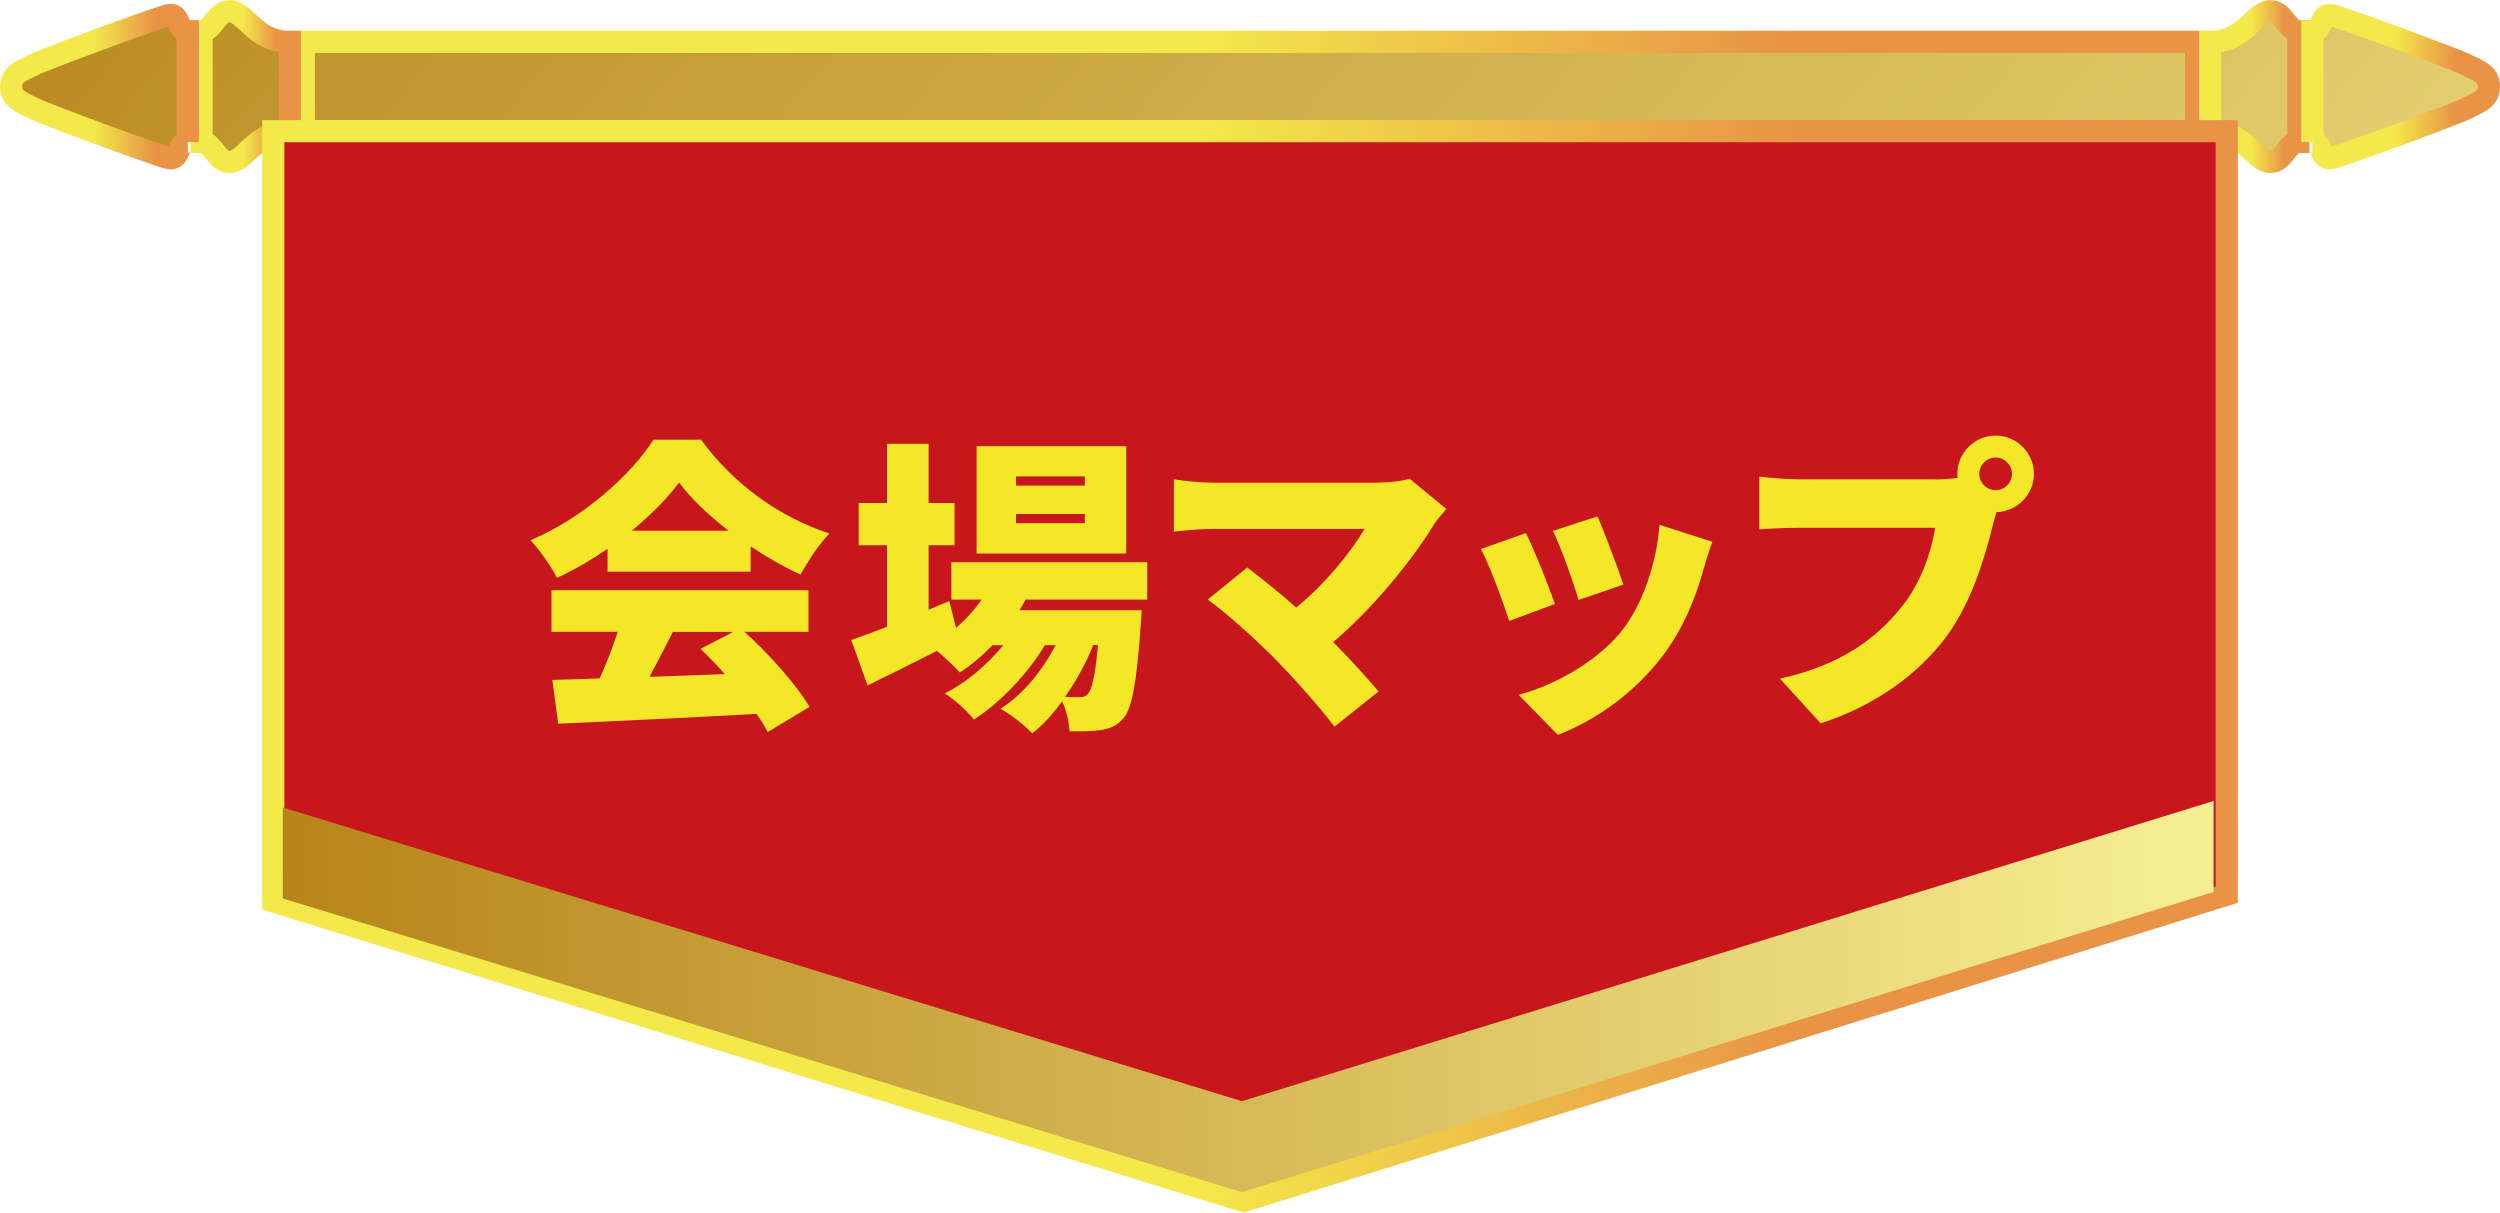
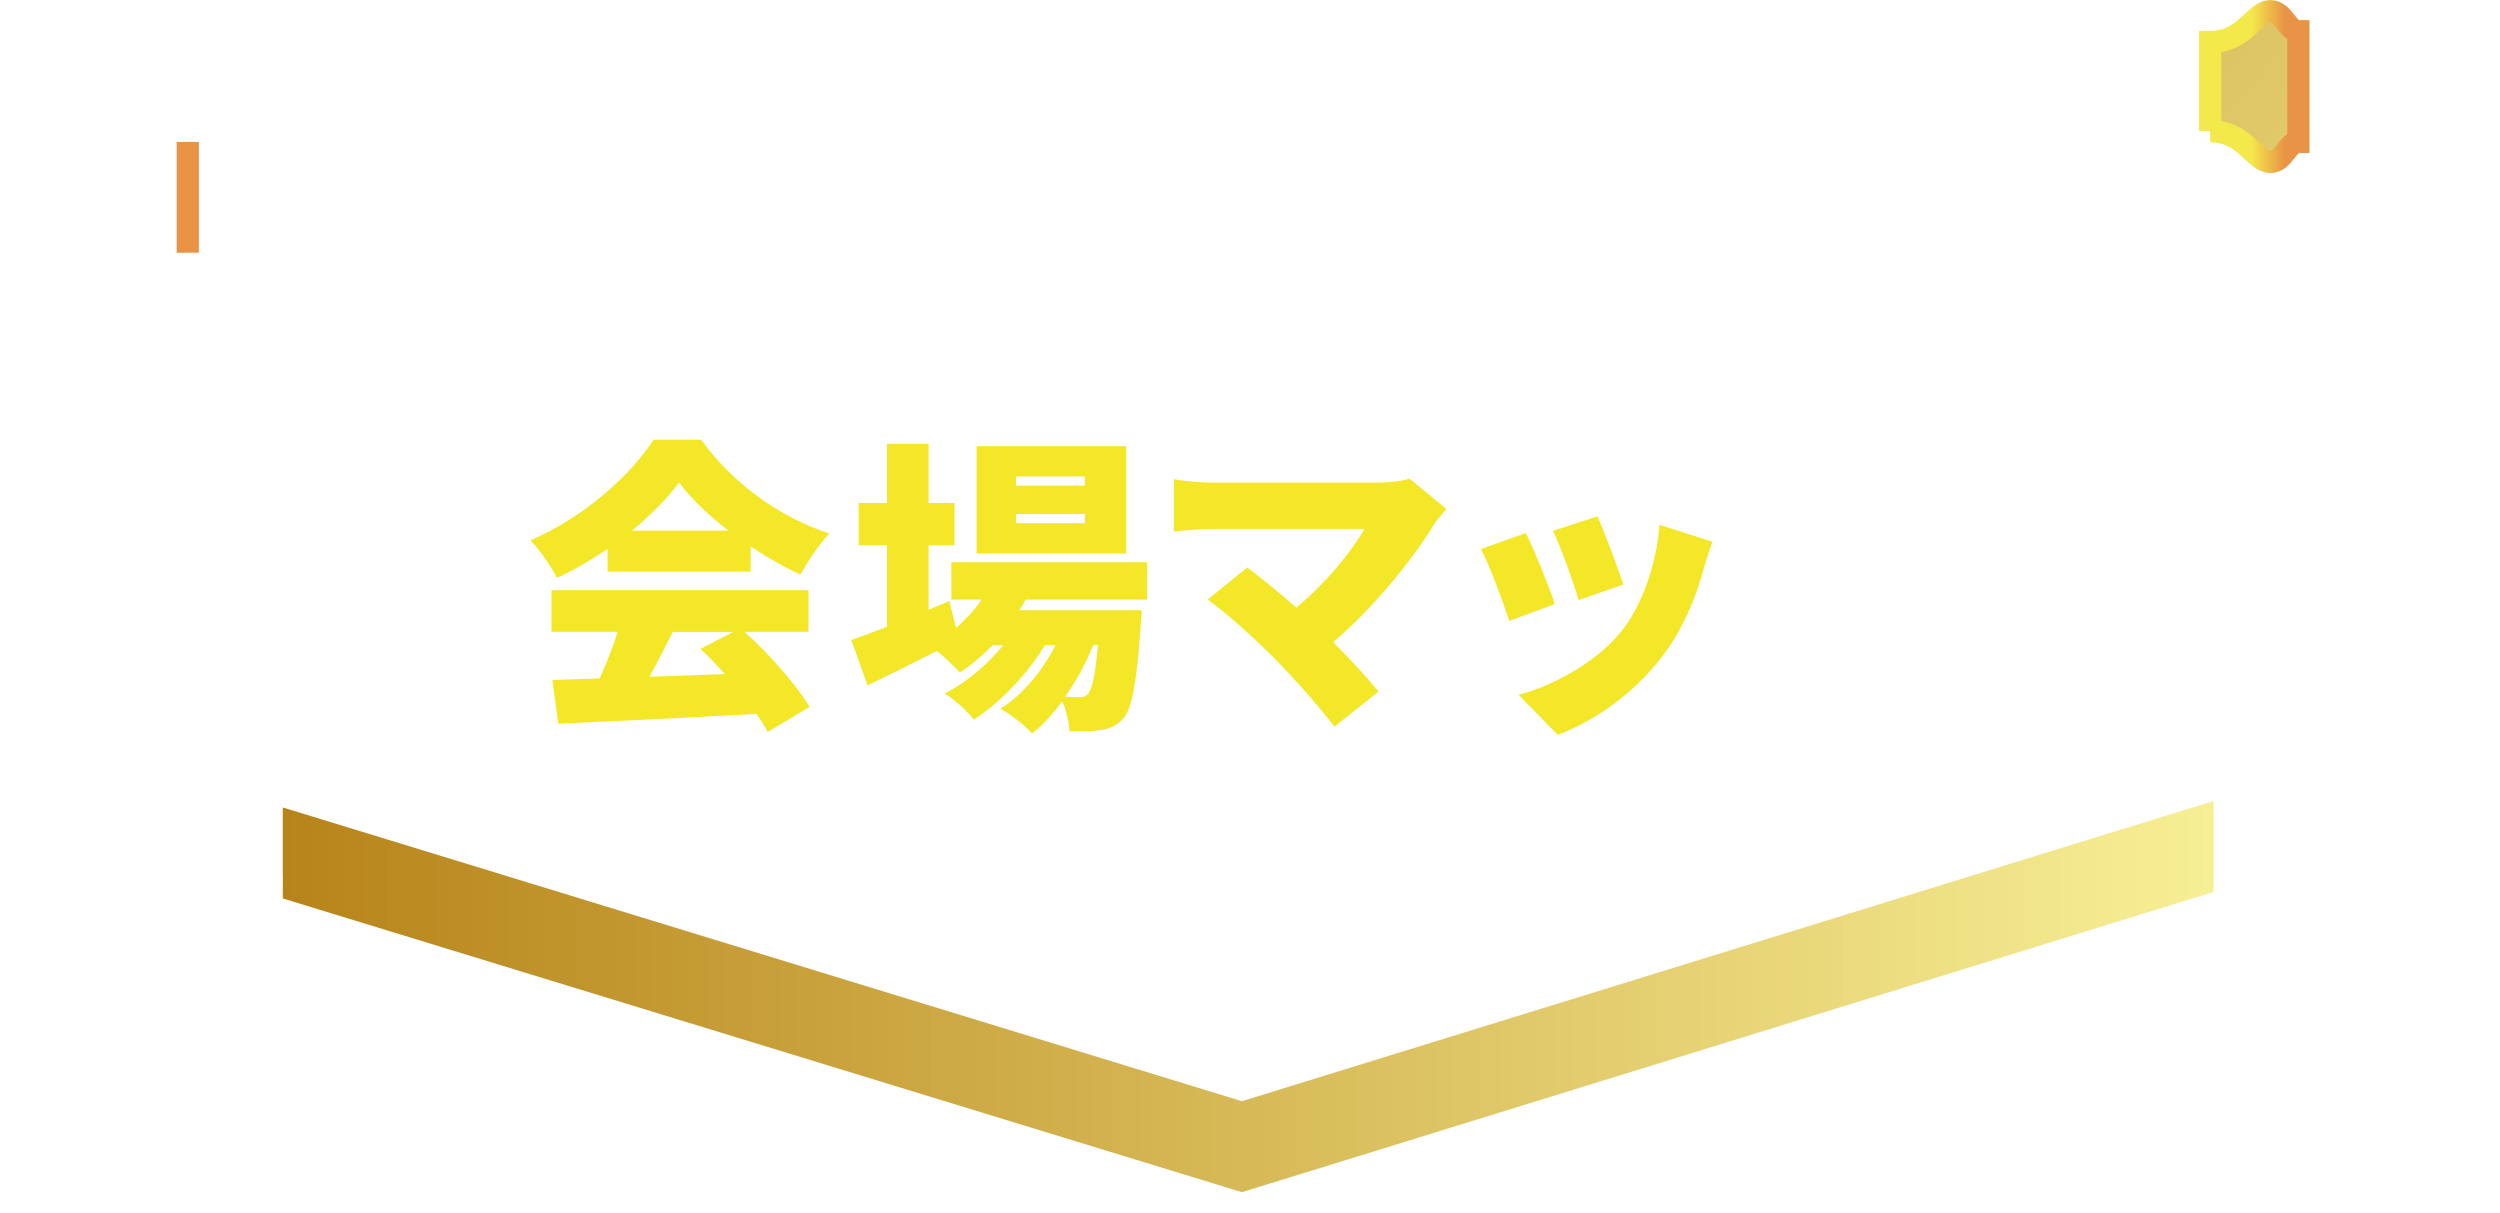
<svg xmlns="http://www.w3.org/2000/svg" xmlns:xlink="http://www.w3.org/1999/xlink" id="_レイヤー_2" viewBox="0 0 218.74 106.1">
  <defs>
    <style>.cls-1{fill:url(#_名称未設定グラデーション_5);stroke:url(#_名称未設定グラデーション_3);}.cls-1,.cls-2,.cls-3,.cls-4,.cls-5,.cls-6{stroke-miterlimit:10;stroke-width:1.94px;}.cls-7{fill:url(#_名称未設定グラデーション_5-6);}.cls-8{fill:#f3e727;}.cls-2{fill:url(#_名称未設定グラデーション_5-3);stroke:url(#_名称未設定グラデーション_3-3);}.cls-3{fill:url(#_名称未設定グラデーション_5-2);stroke:url(#_名称未設定グラデーション_3-2);}.cls-4{fill:url(#_名称未設定グラデーション_5-4);stroke:url(#_名称未設定グラデーション_3-4);}.cls-5{fill:url(#_名称未設定グラデーション_5-5);stroke:url(#_名称未設定グラデーション_3-5);}.cls-6{fill:#c8161d;stroke:url(#_名称未設定グラデーション_3-6);}.cls-9{fill:none;filter:url(#drop-shadow-1);}</style>
    <linearGradient id="_名称未設定グラデーション_5" x1="27.1" y1="-62.2" x2="243.05" y2="120.93" gradientUnits="userSpaceOnUse">
      <stop offset="0" stop-color="#b7841a" />
      <stop offset="1" stop-color="#f7ef95" />
    </linearGradient>
    <linearGradient id="_名称未設定グラデーション_3" x1="25.61" y1="7.57" x2="193.13" y2="7.57" gradientUnits="userSpaceOnUse">
      <stop offset=".47" stop-color="#f4e94a" />
      <stop offset=".78" stop-color="#e89346" />
    </linearGradient>
    <linearGradient id="_名称未設定グラデーション_5-2" x1=".14" y1="-10.06" x2="148.77" y2="115.98" xlink:href="#_名称未設定グラデーション_5" />
    <linearGradient id="_名称未設定グラデーション_3-2" x1="16.67" y1="7.57" x2="26.33" y2="7.57" xlink:href="#_名称未設定グラデーション_3" />
    <linearGradient id="_名称未設定グラデーション_5-3" x1="-3.87" y1="-5.34" x2="144.76" y2="120.7" xlink:href="#_名称未設定グラデーション_5" />
    <linearGradient id="_名称未設定グラデーション_3-3" x1="0" y1="7.57" x2="17.4" y2="7.57" xlink:href="#_名称未設定グラデーション_3" />
    <linearGradient id="_名称未設定グラデーション_5-4" x1="105.36" y1="-70.84" x2="253.99" y2="55.21" xlink:href="#_名称未設定グラデーション_5" />
    <linearGradient id="_名称未設定グラデーション_3-4" x1="192.41" y1="7.57" x2="202.07" y2="7.57" xlink:href="#_名称未設定グラデーション_3" />
    <linearGradient id="_名称未設定グラデーション_5-5" x1="109.36" y1="-75.56" x2="257.99" y2="50.49" xlink:href="#_名称未設定グラデーション_5" />
    <linearGradient id="_名称未設定グラデーション_3-5" x1="201.34" y1="7.57" x2="218.74" y2="7.57" xlink:href="#_名称未設定グラデーション_3" />
    <linearGradient id="_名称未設定グラデーション_3-6" x1="22.93" y1="58.3" x2="195.81" y2="58.3" xlink:href="#_名称未設定グラデーション_3" />
    <linearGradient id="_名称未設定グラデーション_5-6" x1="24.74" y1="87.2" x2="193.68" y2="87.2" xlink:href="#_名称未設定グラデーション_5" />
    <filter id="drop-shadow-1" filterUnits="userSpaceOnUse">
      <feOffset dx="2.73" dy="2.73" />
      <feGaussianBlur result="blur" stdDeviation="1.37" />
      <feFlood flood-color="#040000" flood-opacity=".2" />
      <feComposite in2="blur" operator="in" />
      <feComposite in="SourceGraphic" />
    </filter>
  </defs>
  <g id="DESIGN">
-     <polyline class="cls-1" points="26.58 11.48 192.16 11.48 192.16 3.66 26.58 3.66 26.58 11.48" />
-     <path class="cls-3" d="m25.36,11.48c-3.07,0-3.85,2.69-5.3,2.69-1.1,0-1.48-1.75-2.42-1.75V2.73c.94,0,1.32-1.75,2.42-1.75,1.45,0,2.23,2.69,5.3,2.69v7.81Z" />
-     <path class="cls-2" d="m16.43,12.42c-.94,0-.61,1.44-1.54,1.44-.47,0-10.74-3.78-11.92-4.36-1.18-.59-1.99-.85-1.99-1.92,0-1.08.81-1.34,1.99-1.92,1.18-.59,11.46-4.36,11.92-4.36.93,0,.6,1.44,1.54,1.44v9.69Z" />
+     <path class="cls-2" d="m16.43,12.42v9.69Z" />
    <path class="cls-4" d="m193.38,11.48c3.07,0,3.85,2.69,5.3,2.69,1.1,0,1.48-1.75,2.42-1.75V2.73c-.94,0-1.32-1.75-2.42-1.75-1.45,0-2.23,2.69-5.3,2.69v7.81Z" />
-     <path class="cls-5" d="m202.32,12.42c.94,0,.61,1.44,1.54,1.44.47,0,10.74-3.78,11.92-4.36,1.18-.59,1.99-.85,1.99-1.92s-.81-1.34-1.99-1.92-11.46-4.36-11.92-4.36c-.93,0-.6,1.44-1.54,1.44v9.69Z" />
-     <path class="cls-6" d="m23.92,76.83c0,.68,0,1.36-.01,2.04l84.9,26.21,86.02-26.8V11.48H23.91v65.35Z" />
    <path class="cls-7" d="m24.75,76.61c0,.67,0,1.33-.01,2l83.92,25.7,85.02-26.27v-7.96l-85.02,26.27-83.92-25.7v5.96Z" />
    <g class="cls-9">
      <path class="cls-8" d="m50.43,45.29c-1.38.94-2.89,1.84-4.43,2.54-.46-.94-1.51-2.46-2.32-3.29,4.62-1.94,8.83-5.75,10.77-8.8h4.16c2.89,3.97,6.94,6.8,11.23,8.21-.97,1-1.84,2.4-2.54,3.59-1.43-.65-2.92-1.51-4.35-2.46v2.21h-12.52v-2Zm11.98,7.26c2.24,2.02,4.51,4.62,5.7,6.56l-3.67,2.21c-.24-.49-.59-1.03-.97-1.59-6.21.35-12.74.65-17.36.86l-.51-3.83c1.24-.03,2.62-.08,4.13-.13.59-1.27,1.16-2.73,1.59-4.08h-5.8v-3.64h22.49v3.64h-5.59Zm-1.4-8.85c-1.75-1.35-3.29-2.81-4.32-4.21-1.03,1.38-2.46,2.83-4.13,4.21h8.45Zm-4.86,8.85c-.68,1.32-1.38,2.7-2.05,3.94,2.13-.08,4.37-.16,6.59-.24-.7-.78-1.43-1.54-2.13-2.21l2.86-1.48h-5.26Z" />
      <path class="cls-8" d="m87.01,49.72c-.16.32-.35.65-.54.94h10.69s-.03.86-.08,1.3c-.35,5.1-.78,7.32-1.51,8.15-.57.67-1.21.92-1.94,1.03-.65.11-1.65.14-2.78.11-.05-.78-.27-1.84-.65-2.62-.81,1.11-1.7,2.11-2.62,2.81-.67-.73-1.81-1.62-2.78-2.16,1.94-1.19,3.67-3.32,4.83-5.56h-.94c-1.46,2.46-3.94,5.07-6.21,6.51-.62-.78-1.65-1.73-2.56-2.29,1.84-.89,3.7-2.48,5.13-4.21h-.94c-.89.92-1.86,1.73-2.86,2.38-.43-.49-1.3-1.3-2-1.89-2.11,1.08-4.24,2.13-6.07,3.02l-1.43-3.97c.86-.3,1.94-.7,3.13-1.16v-7.13h-2.48v-3.7h2.48v-5.18h3.64v5.18h2.27v3.7h-2.27v5.64l1.81-.76.59,2.35c.84-.73,1.62-1.57,2.24-2.48h-2.65v-3.27h17.14v3.27h-10.64Zm8.8-4.02h-13.09v-9.39h13.09v9.39Zm-3.62-6.75h-6.02v.81h6.02v-.81Zm0,3.29h-6.02v.81h6.02v-.81Zm.73,11.47c-.59,1.51-1.46,3.1-2.46,4.53.54.03.97.03,1.24.03.35,0,.57-.05.78-.32.32-.35.62-1.54.86-4.24h-.43Z" />
      <path class="cls-8" d="m123.82,41.81c-.43.51-.81.92-1.05,1.3-1.92,3.16-5.4,7.42-8.85,10.34,1.46,1.46,2.92,3.08,3.97,4.32l-3.86,3.08c-1.19-1.59-3.51-4.21-5.29-6.02-1.57-1.57-4.1-3.89-5.8-5.1l3.46-2.81c1.13.86,2.7,2.11,4.29,3.51,2.56-2.11,4.75-4.8,5.97-6.88h-13.36c-1.11,0-2.73.16-3.32.24v-4.59c.7.14,2.4.3,3.32.3h14.33c1.21,0,2.29-.13,2.97-.35l3.24,2.67Z" />
      <path class="cls-8" d="m133.31,50.12l-3.99,1.48c-.46-1.46-1.75-4.99-2.48-6.29l3.94-1.4c.76,1.51,2,4.64,2.54,6.21Zm13.79-5.45c-.38,1.05-.57,1.7-.76,2.35-.7,2.59-1.84,5.34-3.62,7.67-2.51,3.29-5.91,5.64-9.15,6.88l-3.43-3.51c2.86-.73,6.8-2.78,9.04-5.61,1.78-2.24,3.05-5.91,3.29-9.26l4.62,1.48Zm-7.8,3.75l-3.91,1.35c-.38-1.35-1.51-4.53-2.24-6.05l3.89-1.27c.54,1.19,1.86,4.7,2.27,5.97Z" />
-       <path class="cls-8" d="m166.62,39.22c.46,0,1.21-.03,1.94-.14-.03-.11-.03-.24-.03-.35,0-1.84,1.51-3.35,3.35-3.35s3.35,1.51,3.35,3.35-1.48,3.29-3.27,3.35c-.14.41-.24.81-.32,1.13-.65,2.54-1.75,6.64-4.08,9.77-2.43,3.27-6.24,6.05-10.99,7.58l-3.56-3.91c5.43-1.21,8.48-3.59,10.61-6.24,1.73-2.13,2.62-4.8,2.97-6.96h-11.88c-1.32,0-2.81.08-3.51.14v-4.62c.84.11,2.62.24,3.51.24h11.9Zm6.69-.49c0-.78-.65-1.43-1.43-1.43s-1.43.65-1.43,1.43.65,1.43,1.43,1.43,1.43-.65,1.43-1.43Z" />
    </g>
  </g>
</svg>